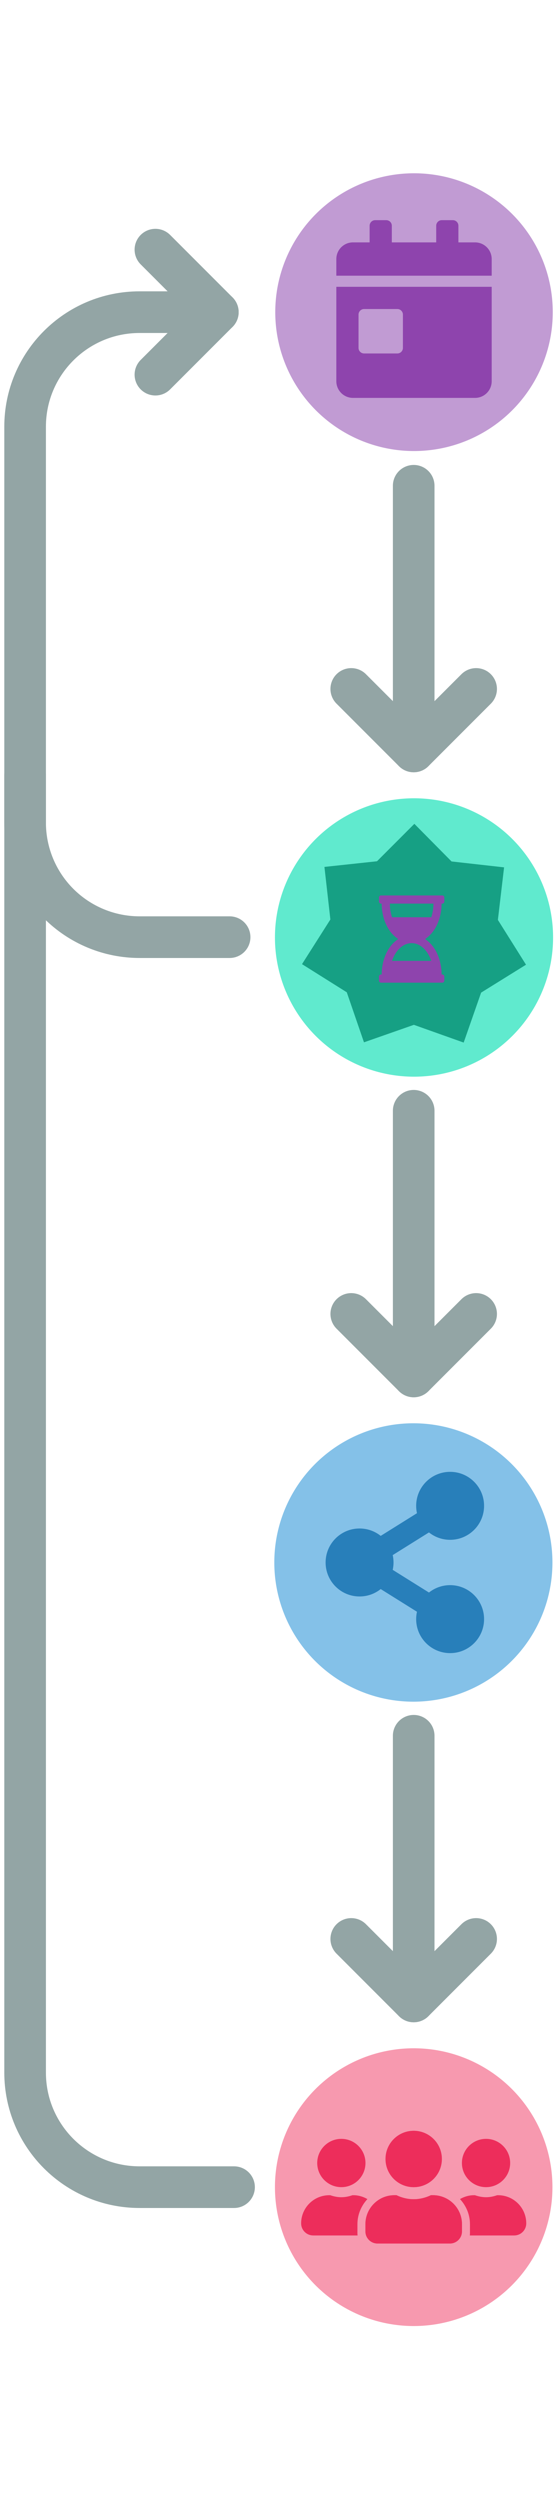
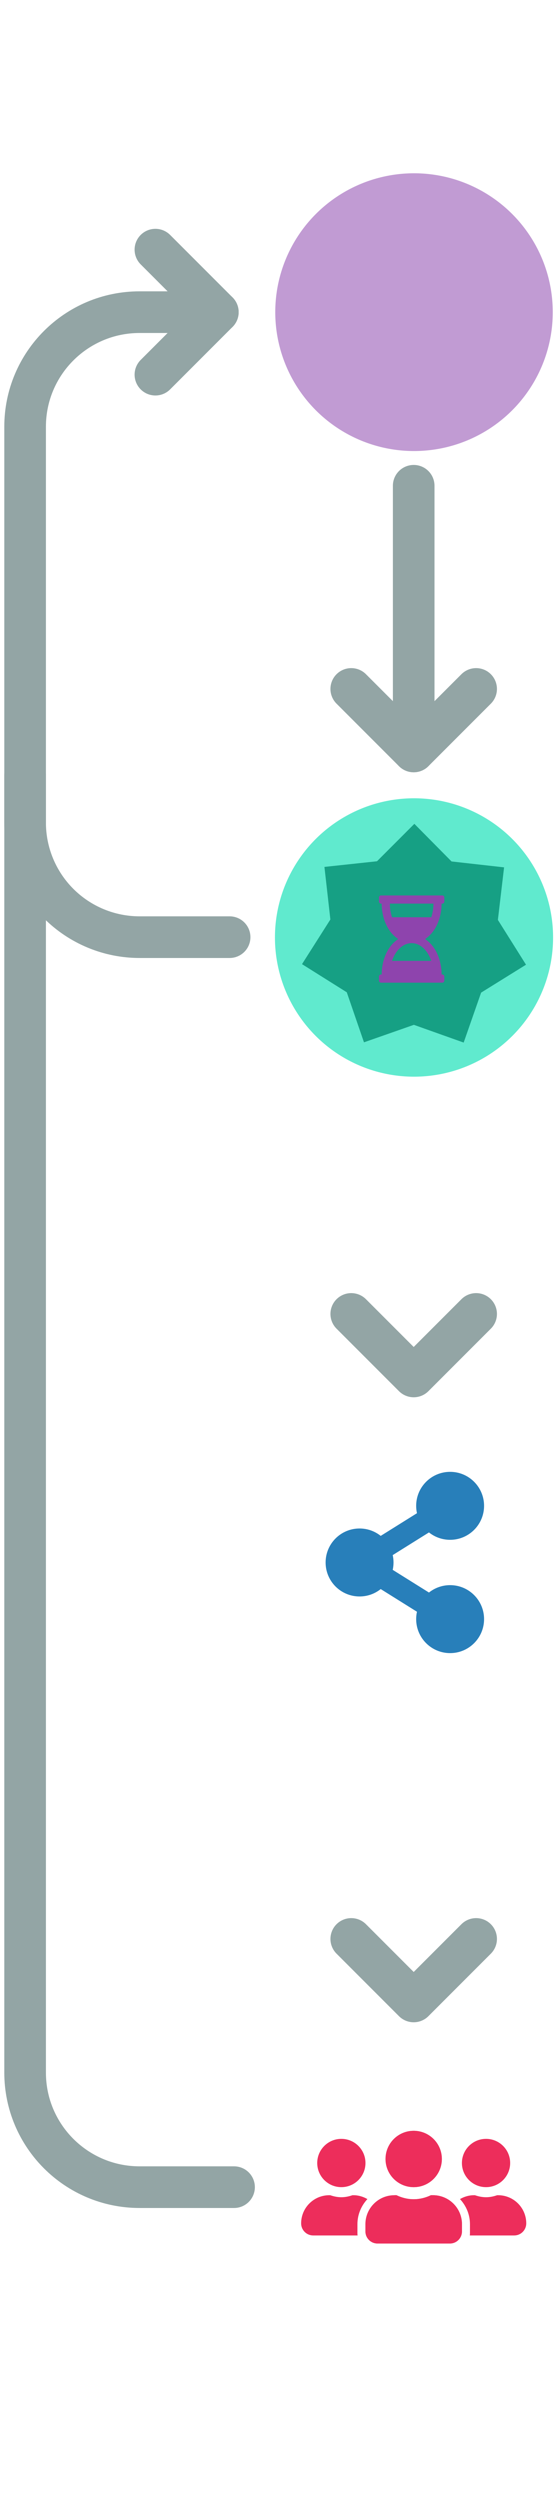
<svg xmlns="http://www.w3.org/2000/svg" xmlns:ns1="http://www.serif.com/" width="100%" height="100%" viewBox="0 0 160 720" version="1.1" xml:space="preserve" style="fill-rule:evenodd;clip-rule:evenodd;stroke-linecap:round;stroke-linejoin:round;stroke-miterlimit:1.5;">
  <rect id="Tavola-da-disegno1" ns1:id="Tavola da disegno1" x="0" y="0" width="159.634" height="719.486" style="fill:none;" />
  <clipPath id="_clip1">
    <rect x="0" y="0" width="159.634" height="719.486" />
  </clipPath>
  <g clip-path="url(#_clip1)">
    <g>
      <g>
        <g>
          <circle cx="119.355" cy="89.902" r="40" style="fill:#c19bd3;" />
-           <path d="M96.961,109.796c-0,2.649 2.149,4.799 4.799,4.799l35.191,-0c2.65,-0 4.799,-2.15 4.799,-4.799l0,-27.194l-44.789,0l-0,27.194Zm6.398,-19.196c0,-0.88 0.72,-1.599 1.6,-1.599l9.597,-0c0.88,-0 1.6,0.719 1.6,1.599l0,9.598c0,0.88 -0.72,1.6 -1.6,1.6l-9.597,-0c-0.88,-0 -1.6,-0.72 -1.6,-1.6l0,-9.598Zm33.592,-20.795l-4.799,0l0,-4.799c0,-0.88 -0.72,-1.599 -1.599,-1.599l-3.2,-0c-0.879,-0 -1.599,0.719 -1.599,1.599l-0,4.799l-12.797,0l-0,-4.799c-0,-0.88 -0.72,-1.599 -1.6,-1.599l-3.199,-0c-0.88,-0 -1.6,0.719 -1.6,1.599l0,4.799l-4.798,0c-2.65,0 -4.799,2.15 -4.799,4.799l-0,4.799l44.789,-0l0,-4.799c0,-2.649 -2.149,-4.799 -4.799,-4.799Z" style="fill:#8e44ad;fill-rule:nonzero;" />
        </g>
        <g>
          <circle cx="119.355" cy="269.994" r="40.092" style="fill:#60eace;" />
          <g>
            <path id="Poligono_33-2" d="M151.644,277.836l-12.945,8.04l-5.028,14.385l-14.358,-5.109l-14.382,5.037l-4.958,-14.41l-12.906,-8.104l8.175,-12.861l-1.71,-15.143l15.151,-1.626l10.773,-10.779l10.719,10.833l15.145,1.702l-1.787,15.132l8.111,12.903Z" style="fill:#16a084;fill-rule:nonzero;" />
            <path id="hourglass-half-regular-3" d="M127.304,260.243l0.197,0c0.323,0 0.589,-0.266 0.589,-0.589l-0,-1.177c-0,-0.323 -0.266,-0.589 -0.589,-0.589c-0,0 -0.001,0 -0.001,0l-17.661,0c-0.323,0 -0.589,0.266 -0.589,0.589l0,1.178c0,0.323 0.266,0.588 0.589,0.588l0.196,0c0,3.953 1.579,8.135 4.768,10.204c-3.203,2.08 -4.768,6.275 -4.768,10.205l-0.196,0c-0.323,0 -0.589,0.266 -0.589,0.589l0,1.177c0,0.323 0.266,0.589 0.589,0.589l17.661,0c0.323,0 0.589,-0.266 0.589,-0.589l-0,-1.177c-0,-0.323 -0.266,-0.589 -0.589,-0.589l-0.196,0c0,-3.952 -1.579,-8.134 -4.767,-10.204c3.202,-2.079 4.767,-6.275 4.767,-10.205Zm-2.354,0c0.005,1.334 -0.205,2.659 -0.623,3.925l-11.314,-0c-0.418,-1.266 -0.629,-2.591 -0.623,-3.925l12.56,0Zm-0.624,16.484l-11.313,0c1.016,-3.019 3.167,-5.102 5.657,-5.102c2.489,0 4.64,2.083 5.656,5.102Z" style="fill:#8e44ad;fill-rule:nonzero;" />
          </g>
        </g>
        <g>
-           <circle cx="119.171" cy="449.994" r="40.092" style="fill:#84c1e8;" />
          <path d="M129.763,456.52c-2.305,-0 -4.424,0.797 -6.097,2.131l-10.45,-6.532c0.309,-1.4 0.309,-2.851 -0,-4.251l10.45,-6.531c1.673,1.333 3.792,2.131 6.097,2.131c5.407,-0 9.79,-4.383 9.79,-9.79c-0,-5.406 -4.383,-9.789 -9.79,-9.789c-5.406,-0 -9.789,4.383 -9.789,9.789c-0,0.73 0.081,1.441 0.232,2.125l-10.451,6.532c-1.672,-1.333 -3.791,-2.131 -6.097,-2.131c-5.406,0 -9.789,4.383 -9.789,9.79c0,5.406 4.383,9.789 9.789,9.789c2.306,0 4.425,-0.797 6.097,-2.131l10.451,6.532c-0.154,0.698 -0.232,1.411 -0.232,2.125c-0,5.407 4.383,9.79 9.789,9.79c5.407,-0 9.79,-4.383 9.79,-9.79c-0,-5.406 -4.383,-9.789 -9.79,-9.789Z" style="fill:#287fba;fill-rule:nonzero;" />
        </g>
        <g>
-           <circle cx="119.263" cy="629.902" r="40" style="fill:#f799af;" />
          <g>
            <path d="M119.253,629.902c4.485,-0 8.115,-3.63 8.115,-8.115c-0,-4.485 -3.63,-8.115 -8.115,-8.115c-4.485,-0 -8.115,3.63 -8.115,8.115c-0,4.485 3.63,8.115 8.115,8.115Zm5.564,2.318l-0.601,0c-1.507,0.725 -3.181,1.16 -4.963,1.16c-1.783,-0 -3.449,-0.435 -4.963,-1.16l-0.602,0c-4.608,0 -8.347,3.739 -8.347,8.347l0,2.087c0,1.92 1.558,3.478 3.478,3.478l20.867,-0c1.92,-0 3.478,-1.558 3.478,-3.478l0,-2.087c0,-4.608 -3.739,-8.347 -8.347,-8.347Zm15.303,-2.318c3.84,-0 6.955,-3.116 6.955,-6.956c0,-3.84 -3.115,-6.956 -6.955,-6.956c-3.84,0 -6.956,3.116 -6.956,6.956c0,3.84 3.116,6.956 6.956,6.956Zm3.478,2.318l-0.276,0c-1.007,0.348 -2.072,0.58 -3.202,0.58c-1.131,-0 -2.196,-0.232 -3.203,-0.58l-0.275,0c-1.478,0 -2.84,0.428 -4.036,1.116c1.768,1.906 2.877,4.434 2.877,7.231l-0,2.782c-0,0.16 -0.037,0.312 -0.044,0.464l12.796,0c1.92,0 3.478,-1.558 3.478,-3.478c-0,-4.485 -3.63,-8.115 -8.115,-8.115Z" style="fill:#ed2d5b;fill-rule:nonzero;" />
-             <path d="M119.274,629.902c-4.485,-0 -8.115,-3.63 -8.115,-8.115c-0,-4.485 3.63,-8.115 8.115,-8.115c4.485,-0 8.115,3.63 8.115,8.115c-0,4.485 -3.63,8.115 -8.115,8.115Zm-5.565,2.318l0.602,0c1.507,0.725 3.18,1.16 4.963,1.16c1.782,-0 3.449,-0.435 4.963,-1.16l0.601,0c4.608,0 8.347,3.739 8.347,8.347l0,2.087c0,1.92 -1.558,3.478 -3.478,3.478l-20.867,-0c-1.92,-0 -3.478,-1.558 -3.478,-3.478l0,-2.087c0,-4.608 3.739,-8.347 8.347,-8.347Zm-15.302,-2.318c-3.84,-0 -6.956,-3.116 -6.956,-6.956c-0,-3.84 3.116,-6.956 6.956,-6.956c3.84,0 6.955,3.116 6.955,6.956c0,3.84 -3.115,6.956 -6.955,6.956Zm-3.478,2.318l0.275,0c1.007,0.348 2.072,0.58 3.203,0.58c1.13,-0 2.195,-0.232 3.202,-0.58l0.276,0c1.478,0 2.84,0.428 4.035,1.116c-1.768,1.906 -2.876,4.434 -2.876,7.231l-0,2.782c-0,0.16 0.036,0.312 0.043,0.464l-12.795,0c-1.92,0 -3.478,-1.558 -3.478,-3.478c-0,-4.485 3.63,-8.115 8.115,-8.115Z" style="fill:#ed2d5b;fill-rule:nonzero;" />
+             <path d="M119.274,629.902c-4.485,-0 -8.115,-3.63 -8.115,-8.115c-0,-4.485 3.63,-8.115 8.115,-8.115c4.485,-0 8.115,3.63 8.115,8.115c-0,4.485 -3.63,8.115 -8.115,8.115Zm-5.565,2.318l0.602,0c1.507,0.725 3.18,1.16 4.963,1.16c1.782,-0 3.449,-0.435 4.963,-1.16l0.601,0c4.608,0 8.347,3.739 8.347,8.347l0,2.087c0,1.92 -1.558,3.478 -3.478,3.478l-20.867,-0c-1.92,-0 -3.478,-1.558 -3.478,-3.478c0,-4.608 3.739,-8.347 8.347,-8.347Zm-15.302,-2.318c-3.84,-0 -6.956,-3.116 -6.956,-6.956c-0,-3.84 3.116,-6.956 6.956,-6.956c3.84,0 6.955,3.116 6.955,6.956c0,3.84 -3.115,6.956 -6.955,6.956Zm-3.478,2.318l0.275,0c1.007,0.348 2.072,0.58 3.203,0.58c1.13,-0 2.195,-0.232 3.202,-0.58l0.276,0c1.478,0 2.84,0.428 4.035,1.116c-1.768,1.906 -2.876,4.434 -2.876,7.231l-0,2.782c-0,0.16 0.036,0.312 0.043,0.464l-12.795,0c-1.92,0 -3.478,-1.558 -3.478,-3.478c-0,-4.485 3.63,-8.115 8.115,-8.115Z" style="fill:#ed2d5b;fill-rule:nonzero;" />
          </g>
        </g>
      </g>
      <g>
        <path d="M66.196,269.902l-25.957,-0c-8.752,-0 -17.146,-3.477 -23.335,-9.666c-6.188,-6.189 -9.665,-14.582 -9.665,-23.334l-0,-13.557" style="fill:none;stroke:#93a5a5;stroke-width:12px;" />
        <path d="M44.802,71.902l18,18l-18,18" style="fill:none;stroke:#93a5a5;stroke-width:12px;stroke-linejoin:miter;stroke-miterlimit:10;" />
        <path d="M67.476,629.902l-27.237,-0c-18.226,-0 -33,-14.775 -33,-33l-0,-474c-0,-18.226 14.774,-33 33,-33c8.375,-0 16.66,-0 22.563,-0" style="fill:none;stroke:#93a5a5;stroke-width:12px;" />
        <path d="M137.263,558.416l-18,18l-18,-18" style="fill:none;stroke:#93a5a5;stroke-width:12px;stroke-linejoin:miter;stroke-miterlimit:10;" />
-         <path d="M119.263,499.902l0,76.514" style="fill:none;stroke:#93a5a5;stroke-width:12px;" />
        <path d="M137.263,378.416l-18,18l-18,-18" style="fill:none;stroke:#93a5a5;stroke-width:12px;stroke-linejoin:miter;stroke-miterlimit:10;" />
-         <path d="M119.263,319.902l0,76.514" style="fill:none;stroke:#93a5a5;stroke-width:12px;" />
        <path d="M137.263,198.416l-18,18l-18,-18" style="fill:none;stroke:#93a5a5;stroke-width:12px;stroke-linejoin:miter;stroke-miterlimit:10;" />
        <path d="M119.263,139.902l0,76.514" style="fill:none;stroke:#93a5a5;stroke-width:12px;" />
      </g>
    </g>
  </g>
</svg>